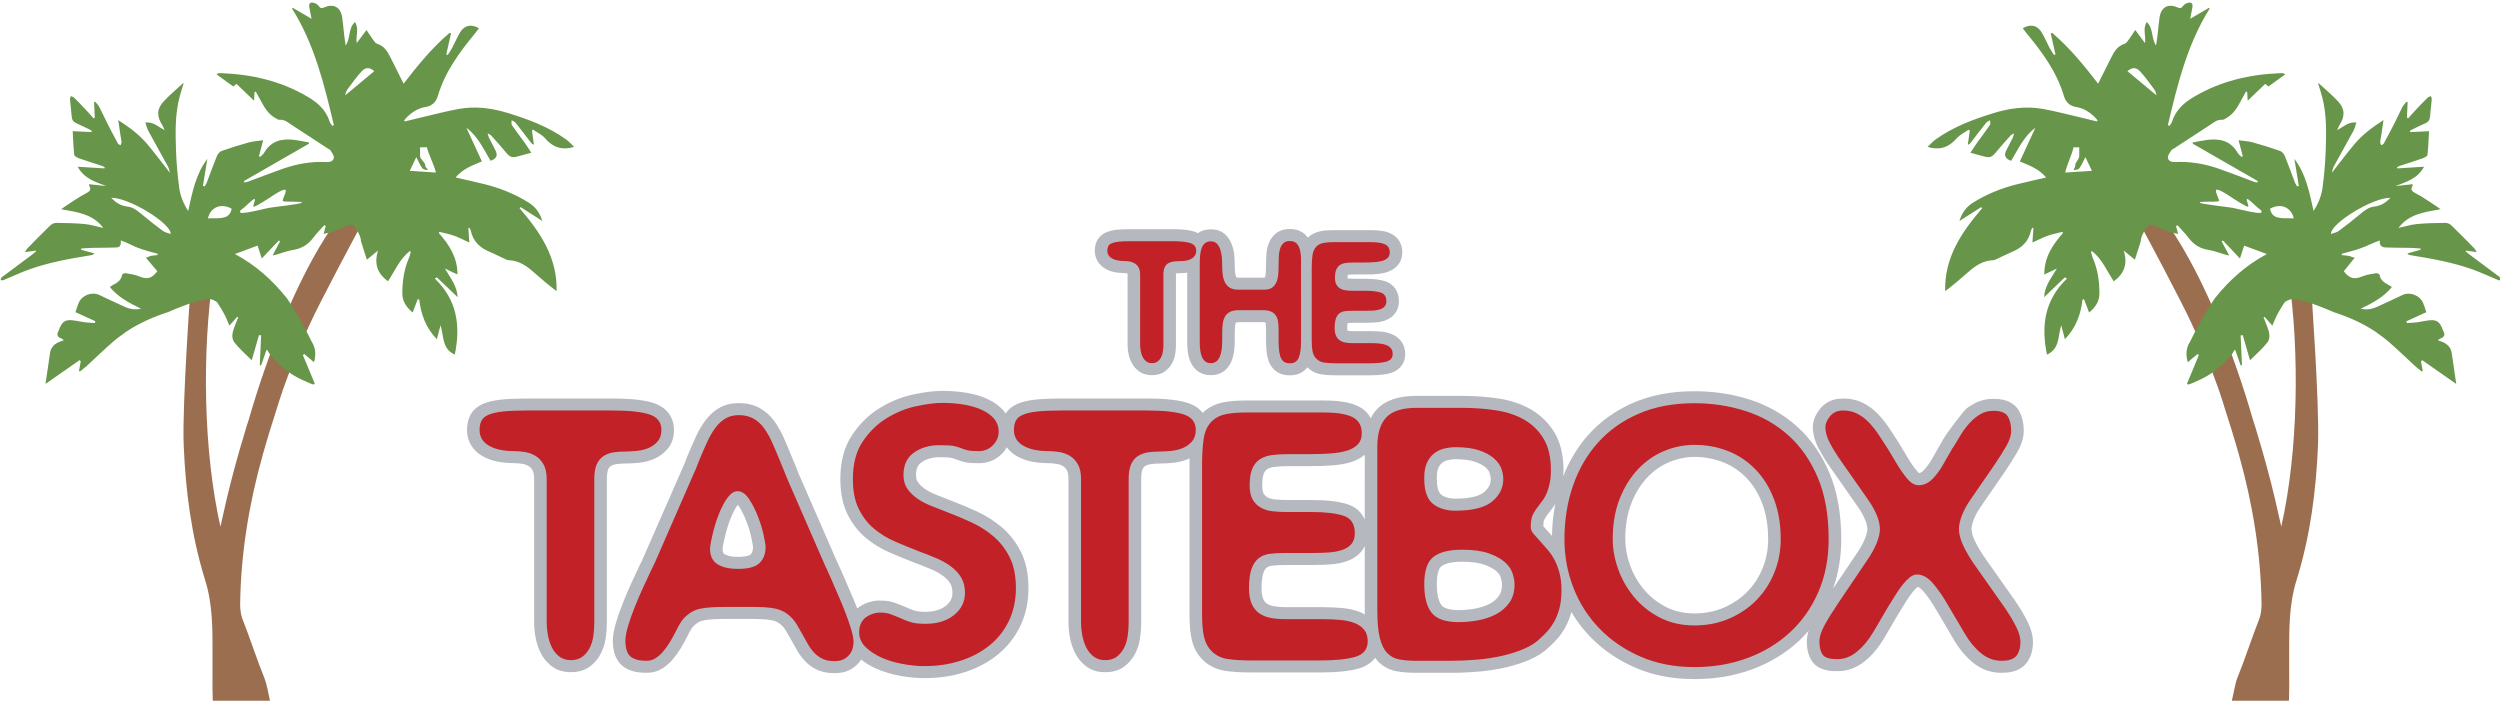
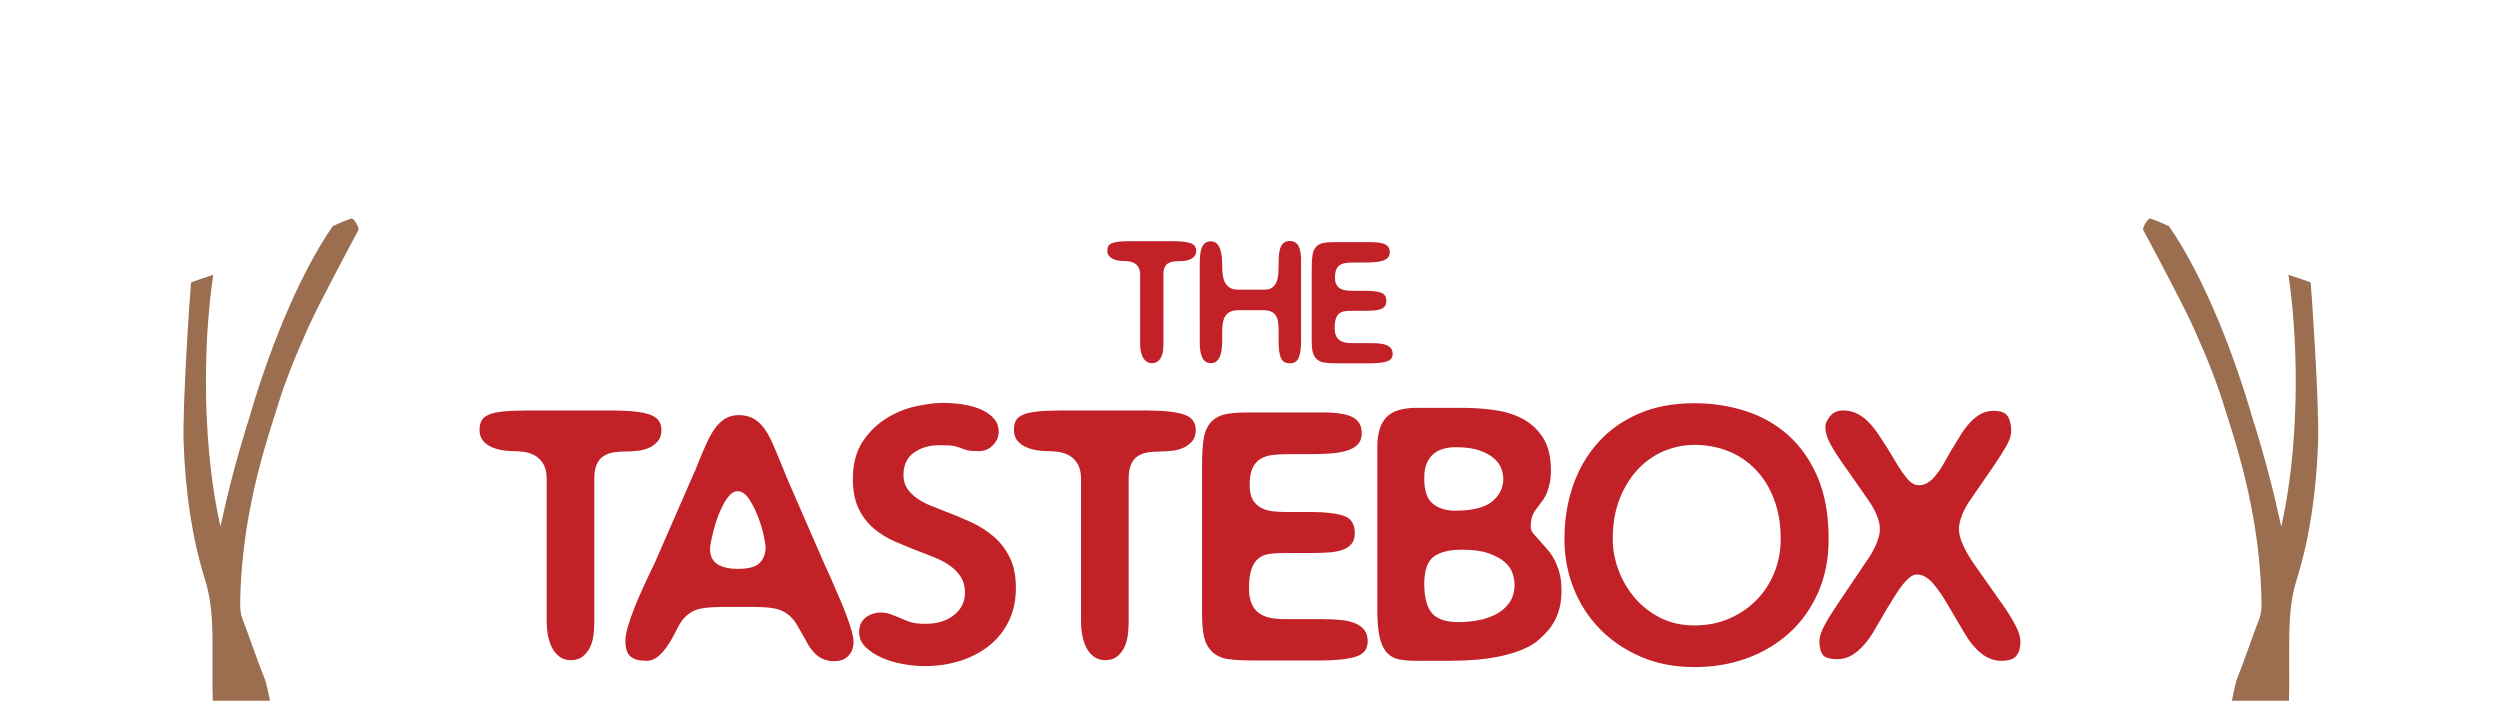
<svg xmlns="http://www.w3.org/2000/svg" viewBox="0 0 476.135 133.456" xml:space="preserve">
  <path fill="#9B6E4F" d="M409.369 41.631c.177-.112 2.077.69 3.727 1.445 6.945 10.085 12.611 25.109 15.963 36.78.134.465.302.93.45 1.384.101.308.166.565.248.845 1.325 4.358 2.54 8.749 3.584 13.191.392 1.669.758 3.344 1.136 5.016 3.253-14.362 3.53-33.322 1.368-47.955 0 0 4.424 1.437 4.235 1.502.13 1.347 1.689 23.367 1.397 30.784-.345 8.782-1.474 17.476-4.093 25.872-1.458 4.674-1.4 9.369-1.404 14.119-.001 1.522.013 5.03.012 6.552 0 .272-.043 1.331-.068 2.835h-10.993c.397-1.504.77-3.88 1.145-4.798 1.427-3.49 2.875-7.963 4.262-11.469.26-.658.389-1.913.381-2.623-.107-9.609-1.705-19.252-4.298-28.476-.887-3.155-1.894-6.383-2.906-9.511-.01-.033-.022-.111-.032-.144-.539-1.757-1.207-3.658-1.936-5.561l-.274-.725c-1.044-2.673-2.204-5.387-3.333-7.895l-.448-.986c-2.148-4.706-9.326-18.051-9.326-18.051-.037-.613.687-1.803 1.203-2.131z" />
-   <path fill="#679549" d="M374.946 24.692c.068.062.136.125.204.187-.123.892-.245 1.784-.368 2.676.284-.072.415-.2.526-.344.98-1.269 1.945-2.551 2.945-3.804.18-.226.5-.34.755-.505.002.305.126.694-.015.902-.752 1.11-1.581 2.167-2.363 3.258-.443.619-.846 1.266-1.352 2.03.964.261 1.695.444 2.418.657 1.269.373 1.656.215 2.47-.788.885-1.09 1.842-2.122 2.779-3.169.108-.121.289-.177.654-.389-.129.43-.161.637-.251.816-.404.805-.837 1.597-1.237 2.404-.494.998-.226 1.596.924 2.006 1.334-2.224 2.415-4.657 4.605-6.287-.981 2.127-1.961 4.254-2.953 6.405 1.857.779 3.649 1.417 5.004 3.061-1.97.456-3.78.847-5.575 1.296-2.968.742-5.778 1.881-8.372 3.512-1.218.765-2.056 1.85-2.569 3.479 1.514-.965 2.827-1.802 4.139-2.638.069.067.138.134.206.201-3.937 4.558-7.223 9.402-7.056 15.802 1.518-1.147 2.945-2.359 4.347-3.602 1.373-1.217 2.832-2.222 4.757-2.293.242-.009.49-.121.717-.225.996-.46 1.968-.974 2.98-1.394 1.869-.777 3.138-2.041 3.556-4.074.036-.177.191-.33.29-.494.053.022.107.044.16.066-.059.856-.118 1.712-.19 2.753 1.065-.481 1.957-.956 2.9-1.291.911-.324 1.874-.504 2.814-.747.03.079.059.158.089.237-1.964 2.228-3.557 4.62-3.545 7.891.8-.379 1.486-.703 2.395-1.134-1.055 1.815-2.316 3.272-2.421 5.451 1.41-1.35 2.678-2.564 3.946-3.779l.396.24c-4.245 4.061-4.945 8.961-3.804 14.481 2.511-1.153 2.045-3.563 2.722-5.587.254.973.456 1.748.692 2.656 2.108-2.184 3.03-4.739 3.359-7.569.098-.014.195-.027.293-.041.309.812.618 1.625.961 2.526 1.192-1.011 1.953-2.102 1.961-3.598.012-2.361-.325-4.657-1.274-6.842-.158-.365-.227-.769-.337-1.154l.216-.096c1.904 1.493 2.808 3.75 4.128 5.739 2.005-1.472 2.696-3.314 1.894-5.858.833.683 1.446 1.186 2.126 1.744.389-1.217.756-2.368 1.126-3.524.014-.458.145-.942.488-1.585.882-1.653 1.047-1.516 1.405-1.543.209-.016 2.077.69 3.727 1.445-.008-.014-.016-.027-.024-.04.629.14 1.019.227 1.519.338-.15-.559-.276-1.028-.402-1.497.09-.053.179-.107.269-.16.693.775 1.448 1.505 2.065 2.337.975 1.314 2.187 2.102 3.829 2.359 1.103.172 2.167.6 3.249.91.175.05.356.078.712.153-.529-.991-.98-1.835-1.43-2.678.077-.06.153-.12.23-.18 1.051 1.109 2.102 2.219 3.25 3.431.28-.858.524-1.61.798-2.449 1.413.524 2.766 1.026 4.326 1.605-3.999 2.125-7.153 4.979-9.894 8.41-1.454 2.057-4.152 6.958-4.711 8.242-.009.02-.024.024-.036.037-.025.042-.035.085-.06.127-.706 1.149-.757 2.401-.365 3.787.67-.565 1.254-1.058 1.837-1.551.096.056.193.113.289.169-.757 1.817-1.513 3.634-2.27 5.45l.222.198c.28-.1.567-.183.838-.304.512-.227 1.02-.464 1.531-.693 3.545-1.644 5.912-4.627 6.285-5.279.014-.08.032-.161.04-.239.094-.022.188-.043.282-.065.343.978.685 1.956 1.028 2.934.081-.022.162-.044.244-.065-.085-1.886-.171-3.772-.257-5.658.136-.019.273-.038.409-.057.438 1.524.876 3.047 1.377 4.79 1.205-1.215 2.368-2.2 3.286-3.376.683-.876.388-1.997.005-3-.227-.596-.471-1.186-.708-1.779.061-.041.121-.083.182-.124.446.503.892 1.005 1.49 1.678.331-.762.574-1.43.904-2.052.429-.809.891-1.607 1.417-2.354.182-.259.6-.353.994-.568 1.356-.333 4.555.756 8.382 2.407 2.772.901 5.426 2.053 7.856 3.666.01.005.019.009.029.014.14.068.265.174.384.296.69.478 1.376.965 2.027 1.522 1.773 1.517 3.436 3.163 5.159 4.739.42.384.882.72 1.325 1.079.056-.041.111-.082.167-.123-.112-.612-.225-1.223-.337-1.835.075-.072.15-.144.226-.216 2.157 1.506 4.314 3.012 6.49 4.531-.288-1.977-.562-3.948-.869-5.914-.168-1.075-.853-1.739-1.84-2.12-.226-.087-.454-.169-.793-.295.235-.162.352-.283.494-.333.754-.264.941-.717.531-1.419-.112-.191-.147-.425-.241-.629-.544-1.182-1.102-1.54-2.381-1.413-.809.08-1.605.287-2.413.391-.631.081-1.27.092-1.906.134-.02-.116-.039-.232-.059-.348 1.232-.564 2.465-1.127 3.769-1.724-.209-.612-.371-1.176-.59-1.717-.599-1.476-2.489-2.226-3.939-1.559-1.611.741-3.199 1.533-4.821 2.25-.914.404-1.882.644-3.144.372 2.32-1.119 4.388-2.223 5.943-4.134-.197-.131-.323-.233-.465-.31-.847-.458-1.7-.884-1.876-2-.023-.146-.441-.357-.647-.324-.874.144-1.764.254-2.573.587-1.599.657-2.474.483-3.6-.954.689-.835 1.338-1.68 2.086-2.588-.947-.187-.462-.338-2.462-.49v-.265c5-1.263 4.741-1.659 7.236-2.525-.107 1.053.437 1.306 1.14 1.336 1.515.064 3.064.042 4.58.075.674.015 1.363.078 2.037.12.002.08.012.16.014.24-.8.221-1.597.441-2.534.699.252.193.312.269.385.287.19.048.387.072.582.104 3.866.627 7.721 1.324 11.421 2.644 1.689.603 3.317 1.38 4.979 2.061.145.06.342-.005.515-.012-.057-.165-.089-.347-.181-.49-.071-.111-.216-.176-.329-.26-1.827-1.364-3.655-2.726-5.48-4.092-.268-.201-.522-.422-.782-.633.034-.05.068-.099.101-.149.618.09 1.236.181 2.005.293-.207-.339-.291-.556-.44-.707-1.458-1.484-2.91-2.975-4.408-4.417-.276-.266-.756-.455-1.14-.45-1.802.022-3.61.052-5.401.224-1.151.111-2.279.474-3.518.746 1.963-2.648 4.9-3.01 8.028-3.572-.376-.268-.551-.404-.737-.523-1.324-.849-2.602-1.788-3.994-2.504-.809-.416-1.058-.757-.559-1.524.017-.025-.038-.097-.085-.207-.533.059-1.086.124-1.639.182-.529.056-1.059.106-1.588.158 2.095-.77 4.221-1.406 5.452-3.674-1.787.112-3.439.215-5.092.318-.015-.079-.03-.157-.044-.236.183-.087.359-.194.549-.257 1.443-.476 2.896-.922 4.329-1.427.352-.124.885-.405.914-.662.167-1.472.207-2.958.295-4.508-1.242.061-2.41.119-3.578.176-.013-.086-.027-.173-.04-.259.206-.113.406-.237.617-.339.761-.366 1.518-.741 2.292-1.08.579-.253.856-.654.902-1.292.079-1.095.231-2.185.324-3.279.017-.198-.099-.407-.153-.61-.211.096-.469.144-.624.297-.818.811-1.616 1.642-2.407 2.48-.451.478-.875.981-1.312 1.473-.076-.057-.152-.115-.228-.173.044-.976.088-1.951.131-2.927-.073-.024-.147-.048-.22-.073-.266.343-.59.656-.788 1.034-.535 1.022-1.002 2.079-1.525 3.107-.65 1.279-1.319 2.548-2.005 3.807-.086.159-.327.233-.496.347-.067-.213-.2-.43-.188-.638.026-.418.139-.831.202-1.248.135-.897.261-1.796.422-2.914-2.167 1.398-4.024 2.795-5.531 4.583-1.483 1.76-2.856 3.614-4.277 5.427.051-.438.169-.864.376-1.241 1.229-2.245 2.492-4.472 3.71-6.723.252-.466.361-1.009.559-1.585-1.531-.166-2.408.795-3.661 1.457.205-.457.291-.737.444-.974 1.082-1.682 1.062-3.083-.293-4.528-1.149-1.225-2.448-2.31-3.684-3.453-.014-.013-.083.034-.094.039.259.863.542 1.715.77 2.581.893 3.4.793 6.877.673 10.338-.081 2.33-.298 4.663-.604 6.975-.202 1.52-.777 2.962-1.707 4.42-.793-3.582-1.448-7.03-3.648-9.925.279 1.713.557 3.425.836 5.138l-.309.105c-.14-.235-.319-.456-.415-.708-.643-1.682-1.24-3.384-1.922-5.05-.163-.398-.53-.861-.91-.996-1.718-.609-3.463-1.152-5.221-1.633-.833-.228-1.719-.264-2.692-.403.308 1.166.556 2.106.804 3.046-.09.036-.18.071-.27.107-.244-.257-.55-.479-.723-.778-1.362-2.346-3.498-2.767-5.942-2.42-.87.124-1.732.305-2.597.461-.003.076-.006.153-.009.229 4.138 2.38 8.277 4.76 12.415 7.139-.037.091-.073.182-.11.273-.238-.058-.485-.094-.713-.179-2.217-.821-4.416-1.692-6.649-2.468-2.68-.932-5.446-1.404-8.297-1.262-.659.033-1.303-.195-1.374-.825-.05-.441.389-.953.655-1.407.089-.153.316-.227.481-.335 2.308-1.509 4.614-3.021 6.925-4.525.697-.454 1.328-1.041 2.278-.953.267.025.574-.203.84-.354 1.308-.747 2.048-1.972 2.721-3.254.312-.595.646-1.178.971-1.766.079.029.157.058.236.088.03.534.06 1.069.093 1.65 1.154-1.108 2.237-2.148 3.337-3.205.192.153.385.306.622.494 1.054-.763 2.095-1.516 3.183-2.304-.193-.136-.233-.187-.279-.192-.195-.022-.393-.049-.589-.041-5.886.218-11.474 1.512-16.589 4.558-1.872 1.115-3.394 2.496-4.076 4.645-.096.303-.333.562-.504.841-.101-.049-.203-.099-.304-.148 1.818-7.698 3.678-15.382 7.981-22.232-.064-.029-.128-.057-.192-.086-1.118.654-2.235 1.308-3.535 2.068.165-.861.288-1.491.407-2.121.16-.851-.188-1.161-1.015-.857-.278.102-.585.286-.743.523-.314.471-.593.504-1.111.275-1.748-.771-3.074-.023-3.374 1.883-.162 1.028-.234 2.069-.351 3.104-.044.392-.098.782-.152 1.173-.049.351-.105.7-.168 1.119-.956-1.414-.458-3.265-1.766-4.484-.836 1.283-.106 2.604-.347 4-.672-.901-1.229-1.647-1.854-2.484-.452.68-.787 1.228-1.168 1.742-.245.33-.506.775-.849.882-1.29.402-1.936 1.376-2.486 2.484-.823 1.658-1.657 3.311-2.563 5.118-2.724-3.538-5.463-6.876-8.76-9.686-.087.043-.174.086-.261.13.299 1.327.597 2.653.896 3.98-.091.036-.183.072-.274.108-.289-.455-.61-.894-.861-1.37-.512-.969-.924-1.996-1.49-2.931-.835-1.379-2.123-1.643-3.593-.794.253.338.488.682.752 1.001 2.994 3.615 5.741 7.369 7.096 11.964.322 1.093 1.116 1.852 2.276 2.032 1.468.227 2.614.979 3.633 1.99.175.174.327.37.49.557-.045.07-.091.139-.136.209-.92-.225-1.838-.459-2.761-.673-2.522-.584-5.028-1.257-7.573-1.714-3.19-.573-6.335-.132-9.418.822-3.86 1.194-7.621 2.608-10.942 4.976-.562.401-1.024.941-1.557 1.44 2.338.699 4.059.072 5.531-1.622.607-.697 1.531-1.118 2.311-1.664zm68.997 19.868c-.066-2.072 8.175-7.037 11.34-6.877-.874.893-1.846 1.527-3.007 1.646-1.19.121-1.985.788-2.832 1.499-1.305 1.096-2.649 2.15-4.023 3.16-.402.296-.961.38-1.478.572zm-11.611-4.81c2.024-1.121 4.022-.313 4.523 1.829-2.741.004-4.095.133-4.523-1.829zm-13.379-1.163c-.234-.313 3.35-.062 3.609-.28.26-.217-.721-1.687-.507-2.101.214-.415 2.122.82 2.634 1.175.512.356 3.239 2.124 3.469 1.98.231-.144-.433-1.269-.211-1.442.222-.173 1.34 1.055 2.083 1.659s.745.475.662.876c-.095.461-4.483-.668-5.401-.859-.817-.17-6.103-.695-6.338-1.008zm-13.777-25.034c.853-.742 1.631-.797 2.417.044.965 1.033 1.777 2.211 2.631 3.345.247.329.409.723.482 1.216-1.84-1.532-3.679-3.063-5.53-4.605zm-11.859 19.312c.392-1.665 1.23-3.24 1.602-4.816.094.005 1.081.009 1.081.014v1.667c0 .618-.846 1.243-.769 1.852.036.286-.444.734-.237.767.341.053.843-.058 1.026-.302.445-.594.718-1.304 1.154-2.124.43.897.795 1.679 1.243 2.614-1.859.113-3.235.215-5.1.328z" />
  <path fill="#9B6E4F" d="M67.09 41.631c-.177-.112-2.077.69-3.727 1.445-6.946 10.085-12.612 25.11-15.963 36.78-.134.465-.302.93-.45 1.384-.101.308-.166.565-.248.845-1.325 4.358-2.54 8.749-3.584 13.191-.392 1.669-.758 3.344-1.136 5.016-3.253-14.362-3.53-33.322-1.368-47.955 0 0-4.424 1.437-4.235 1.502-.13 1.347-1.689 23.367-1.397 30.784.345 8.782 1.474 17.476 4.093 25.872 1.458 4.674 1.4 9.369 1.404 14.119.001 1.522-.013 5.03-.012 6.552 0 .272.043.835.068 2.835h10.993c-.397-2-.77-3.88-1.145-4.798-1.427-3.49-2.875-7.963-4.262-11.469-.26-.658-.389-1.913-.381-2.623.107-9.609 1.705-19.252 4.298-28.476.887-3.155 1.894-6.383 2.906-9.511.01-.033.022-.111.032-.144.539-1.757 1.207-3.658 1.936-5.561l.274-.725c1.044-2.673 2.204-5.387 3.333-7.895l.448-.986c2.148-4.706 9.326-18.051 9.326-18.051.037-.613-.687-1.803-1.203-2.131z" />
-   <path fill="#679549" d="M103.823 26.356c1.472 1.694 3.193 2.321 5.531 1.622-.533-.499-.995-1.039-1.557-1.44-3.321-2.368-7.082-3.782-10.942-4.976-3.084-.954-6.228-1.395-9.418-.822-2.545.457-5.051 1.13-7.573 1.714-.923.214-1.841.448-2.761.673-.046-.07-.091-.139-.136-.209.163-.186.315-.383.49-.557 1.019-1.011 2.165-1.763 3.633-1.99 1.161-.18 1.954-.939 2.276-2.032 1.355-4.595 4.102-8.349 7.096-11.964.264-.319.499-.663.752-1.001-1.47-.849-2.758-.586-3.593.794-.567.936-.98 1.962-1.491 2.932-.251.476-.572.915-.861 1.37-.091-.036-.183-.072-.274-.108.299-1.327.597-2.653.896-3.98-.087-.043-.174-.086-.261-.13-3.297 2.811-6.036 6.149-8.76 9.686-.905-1.807-1.739-3.46-2.563-5.118-.55-1.108-1.196-2.082-2.486-2.484-.343-.107-.604-.552-.849-.882-.381-.514-.716-1.062-1.168-1.742-.625.837-1.182 1.583-1.854 2.484-.241-1.397.489-2.718-.347-4-1.308 1.219-.811 3.07-1.766 4.484-.063-.419-.119-.768-.168-1.119-.054-.39-.108-.781-.152-1.173-.117-1.035-.189-2.077-.351-3.104-.3-1.906-1.625-2.654-3.374-1.883-.518.228-.797.196-1.111-.275-.158-.237-.465-.42-.743-.523-.827-.304-1.175.006-1.015.857.119.63.241 1.26.407 2.121-1.3-.76-2.417-1.414-3.535-2.068-.064.029-.128.057-.192.086 4.303 6.85 6.163 14.534 7.981 22.232-.102.049-.203.099-.304.148-.171-.279-.408-.538-.504-.841-.682-2.149-2.204-3.53-4.076-4.645-5.115-3.045-10.702-4.34-16.589-4.558-.196-.007-.393.019-.589.041-.046.005-.086.057-.279.192 1.088.788 2.129 1.541 3.183 2.304.237-.188.43-.341.622-.494 1.1 1.056 2.183 2.097 3.337 3.205.033-.581.063-1.115.093-1.65.079-.029.157-.058.236-.088.324.588.658 1.172.971 1.766.673 1.282 1.414 2.507 2.721 3.254.266.152.572.379.84.354.95-.088 1.581.499 2.278.953 2.311 1.504 4.617 3.016 6.925 4.525.165.108.391.182.481.335.266.454.705.966.655 1.407-.071.63-.716.858-1.374.825-2.851-.142-5.616.33-8.297 1.262-2.232.776-4.432 1.646-6.649 2.468-.228.085-.475.12-.713.179-.037-.091-.073-.182-.11-.273 4.138-2.38 8.277-4.76 12.415-7.139-.003-.076-.006-.153-.009-.229-.865-.155-1.727-.337-2.597-.461-2.444-.348-4.58.074-5.942 2.42-.173.299-.479.52-.723.778-.09-.036-.18-.071-.27-.107.248-.94.496-1.879.804-3.046-.973.139-1.859.175-2.692.403-1.759.481-3.503 1.024-5.221 1.633-.379.134-.747.598-.91.996-.682 1.666-1.278 3.367-1.922 5.05-.096.252-.275.473-.415.708l-.309-.105c.279-1.713.557-3.425.836-5.138-2.2 2.894-2.856 6.342-3.648 9.925-.93-1.458-1.505-2.9-1.707-4.42-.307-2.312-.523-4.645-.604-6.975-.12-3.461-.22-6.938.673-10.338.228-.866.511-1.718.77-2.581-.011-.005-.08-.052-.094-.039-1.237 1.143-2.535 2.228-3.684 3.453-1.355 1.445-1.375 2.846-.293 4.528.153.237.239.518.444.974-1.253-.662-2.13-1.624-3.661-1.457.198.576.307 1.119.559 1.585 1.218 2.251 2.481 4.478 3.71 6.723.206.377.325.802.376 1.241-1.421-1.813-2.794-3.666-4.277-5.427-1.506-1.788-3.364-3.185-5.531-4.583.161 1.118.287 2.017.422 2.914.063.417.176.829.202 1.248.013.208-.12.425-.188.638-.169-.114-.409-.188-.496-.347-.686-1.259-1.355-2.529-2.005-3.807-.523-1.029-.989-2.086-1.525-3.107-.198-.378-.522-.691-.788-1.034-.073.024-.147.048-.22.073.044.976.088 1.951.131 2.927-.076.057-.152.115-.228.173-.436-.492-.86-.995-1.312-1.473-.791-.838-1.59-1.669-2.407-2.48-.154-.153-.413-.201-.624-.297-.054.204-.17.413-.153.61.093 1.094.245 2.184.324 3.279.046.637.323 1.038.902 1.292.773.338 1.531.714 2.292 1.08.211.102.412.225.617.339-.013.086-.027.173-.04.259-1.168-.058-2.336-.115-3.578-.176.087 1.55.128 3.036.295 4.508.029.257.562.538.914.662 1.433.505 2.886.951 4.329 1.427.191.063.367.17.549.257-.015.079-.029.157-.044.236-1.652-.103-3.305-.207-5.092-.318 1.231 2.268 3.357 2.903 5.452 3.674-.529-.053-1.059-.103-1.588-.158-.553-.058-1.106-.123-1.639-.182-.047.11-.101.182-.085.207.499.767.25 1.108-.559 1.524-1.393.716-2.67 1.655-3.994 2.504-.186.119-.361.255-.737.523 3.129.562 6.065.924 8.028 3.572-1.239-.272-2.366-.635-3.518-.746-1.792-.172-3.599-.202-5.401-.224-.383-.005-.864.184-1.14.45-1.499 1.442-2.95 2.933-4.408 4.417-.149.152-.233.368-.44.707.769-.113 1.387-.203 2.005-.293.034.05.067.099.101.149-.26.212-.514.432-.782.633-1.825 1.366-3.653 2.729-5.48 4.092-.113.084-.258.149-.329.26-.092.144-.123.325-.181.49.173.007.369.071.515.012 1.662-.681 3.289-1.459 4.979-2.061 3.7-1.32 7.555-2.017 11.421-2.644.194-.032.391-.056.582-.104.073-.018.133-.094.385-.287-.937-.258-1.734-.479-2.534-.699.002-.08.012-.16.014-.24.674-.041 1.362-.105 2.037-.12 1.517-.033 3.065-.01 4.58-.075.703-.03 1.018-.283.911-1.336 2.496.86 2.008 1.257 7.008 2.519v.265c-2 .152-1.285.303-2.232.49.749.907 1.512 1.753 2.201 2.588-1.126 1.438-1.943 1.611-3.542.954-.81-.332-1.67-.443-2.545-.587-.205-.034-.609.178-.632.324-.176 1.116-1.023 1.542-1.869 2-.142.077-.265.178-.462.31 1.555 1.911 3.624 3.015 5.944 4.134-1.262.273-2.229.032-3.143-.372-1.622-.717-3.209-1.509-4.821-2.25-1.45-.667-3.34.083-3.939 1.559-.219.541-.382 1.104-.59 1.717 1.304.596 2.537 1.16 3.769 1.724-.019.116-.039.232-.058.348-.636-.042-1.275-.053-1.906-.134-.808-.104-1.604-.31-2.413-.391-1.279-.127-1.838.231-2.381 1.413-.094.204-.129.438-.241.629-.411.702-.223 1.155.531 1.419.142.05.26.172.494.333-.339.126-.567.208-.793.295-.988.382-1.673 1.045-1.84 2.12-.306 1.966-.58 3.936-.869 5.914 2.175-1.519 4.332-3.025 6.49-4.531.075.072.15.144.226.216-.112.612-.225 1.223-.337 1.835.056.041.111.082.167.123.443-.358.906-.695 1.325-1.079 1.724-1.576 3.386-3.222 5.159-4.739.651-.557 1.337-1.044 2.027-1.522.119-.122.245-.228.384-.296.01-.005.019-.009.029-.014 2.431-1.612 5.084-2.765 7.856-3.666 3.826-1.651 7.025-2.74 8.382-2.407.394.215.812.309.994.568.526.747.988 1.546 1.417 2.354.33.622.572 1.29.904 2.052.598-.673 1.044-1.176 1.49-1.678.061.041.121.083.182.124-.236.593-.481 1.182-.708 1.779-.383 1.003-.679 2.124.005 3 .917 1.176 2.081 2.161 3.286 3.376.501-1.743.939-3.267 1.377-4.79.136.019.273.038.409.057-.086 1.886-.171 3.772-.257 5.658.081.022.162.044.244.065.343-.978.685-1.956 1.028-2.934.094.022.188.043.282.065.008.078.026.159.04.239.373.652 2.74 3.635 6.285 5.279.511.229 1.019.466 1.531.693.271.12.558.203.838.304l.222-.198c-.757-1.817-1.513-3.634-2.27-5.45.096-.056.193-.112.289-.169.584.493 1.167.985 1.837 1.551.391-1.387.341-2.638-.365-3.787-.026-.042-.036-.085-.061-.127-.012-.013-.028-.017-.036-.037-.558-1.284-3.257-6.186-4.711-8.242-2.741-3.431-5.895-6.285-9.894-8.41 1.56-.579 2.913-1.081 4.326-1.605.273.84.518 1.591.798 2.449 1.148-1.212 2.199-2.322 3.25-3.431.077.06.153.12.23.18-.45.843-.9 1.686-1.43 2.678.356-.075.537-.103.712-.153 1.082-.309 2.146-.737 3.249-.91 1.642-.256 2.854-1.044 3.829-2.359.617-.832 1.372-1.562 2.065-2.337.09.053.179.107.269.16-.126.469-.252.938-.402 1.497.5-.111.89-.198 1.519-.338-.008.014-.016.027-.024.04 1.65-.755 3.518-1.461 3.727-1.445.358.028.524-.11 1.405 1.543.343.643.474 1.127.488 1.585.369 1.157.737 2.307 1.126 3.524.68-.558 1.293-1.061 2.126-1.744-.803 2.545-.111 4.387 1.894 5.858 1.32-1.989 2.224-4.246 4.128-5.739l.216.096c-.11.386-.179.789-.337 1.154-.948 2.185-1.285 4.481-1.274 6.842.007 1.496.768 2.587 1.961 3.598.343-.901.652-1.713.961-2.526.098.014.195.027.293.041.329 2.83 1.251 5.385 3.359 7.569.237-.908.439-1.683.692-2.656.677 2.025.211 4.434 2.722 5.587 1.14-5.52.44-10.42-3.804-14.481l.396-.24c1.268 1.214 2.536 2.429 3.946 3.779-.106-2.179-1.366-3.636-2.421-5.451.909.431 1.595.755 2.395 1.134.012-3.271-1.581-5.663-3.545-7.891.03-.079.059-.158.089-.237.94.243 1.902.423 2.814.747.942.335 1.835.809 2.9 1.291-.072-1.041-.131-1.897-.19-2.753.053-.022.107-.044.16-.066.1.164.254.317.29.494.419 2.033 1.687 3.297 3.556 4.074 1.012.42 1.984.935 2.98 1.394.227.105.475.216.717.225 1.925.071 3.384 1.076 4.757 2.293 1.401 1.242 2.829 2.455 4.347 3.602.167-6.4-3.119-11.244-7.056-15.802.069-.067.138-.134.206-.201 1.312.837 2.625 1.673 4.139 2.638-.513-1.63-1.351-2.714-2.569-3.479-2.594-1.631-5.405-2.77-8.372-3.512-1.795-.449-3.605-.84-5.575-1.296 1.355-1.644 3.147-2.282 5.004-3.061-.992-2.151-1.972-4.278-2.953-6.405 2.19 1.63 3.271 4.063 4.605 6.287 1.15-.41 1.418-1.008.924-2.006-.4-.807-.832-1.599-1.237-2.404-.09-.179-.122-.386-.251-.816.365.212.546.268.654.389.937 1.047 1.893 2.079 2.778 3.169.814 1.003 1.201 1.161 2.47.788.723-.213 1.454-.396 2.418-.657-.506-.764-.909-1.411-1.352-2.03-.781-1.091-1.61-2.148-2.363-3.258-.141-.208-.017-.597-.015-.902.255.166.575.28.755.505 1 1.254 1.965 2.535 2.945 3.804.111.144.242.272.526.344-.123-.892-.245-1.784-.368-2.676.068-.062.136-.125.204-.187.781.551 1.706.972 2.312 1.669zM31.036 43.987c-1.373-1.009-2.717-2.063-4.023-3.16-.846-.71-1.641-1.378-2.832-1.499-1.161-.118-2.133-.753-3.007-1.646 3.165-.159 11.406 4.805 11.34 6.877-.515-.191-1.074-.275-1.478-.572zm8.567-2.408c.501-2.142 2.5-2.95 4.523-1.829-.427 1.962-1.782 1.833-4.523 1.829zm11.563-1.984c-.918.191-5.306 1.32-5.401.859-.083-.402-.081-.273.662-.876s1.862-1.832 2.083-1.659c.222.173-.442 1.298-.211 1.442.231.144 2.957-1.624 3.469-1.98.512-.356 2.42-1.59 2.634-1.175.214.415-.767 1.884-.507 2.101.26.217 3.844-.033 3.609.28-.233.313-5.519.838-6.338 1.008zm14.587-21.437c.073-.493.234-.887.482-1.216.853-1.134 1.666-2.312 2.631-3.345.786-.841 1.563-.786 2.417-.044-1.852 1.542-3.691 3.073-5.53 4.605zm12.288 14.379c.448-.935.813-1.717 1.243-2.614.436.82.708 1.53 1.154 2.124.183.245.686.356 1.026.302.207-.032-.502-.481-.466-.767.077-.608-.998-1.233-.998-1.852v-1.667c0-.005 1.216-.009 1.31-.014.371 1.576 1.324 3.151 1.716 4.816-1.864-.113-3.126-.215-4.985-.328z" />
-   <path fill="#081628" d="M119.343 88.272c.709 0 1.51-.047 2.38-.138 1.028-.109 1.997-.359 2.879-.745.989-.432 1.84-1.064 2.528-1.877.817-.964 1.232-2.181 1.232-3.615 0-2.446-1.395-4.314-3.827-5.125-1.766-.588-4.309-.873-7.776-.873h-16.528c-1.917 0-3.524.068-4.777.202-1.419.152-2.545.416-3.442.808-1.188.52-2.03 1.285-2.501 2.275-.376.787-.568 1.701-.568 2.713 0 2.107 1.042 3.87 2.933 4.967 1.566.906 3.556 1.346 6.088 1.346.422 0 .933.045 1.519.132.414.063.809.202 1.199.423.277.156.516.41.731.776.203.346.315.942.315 1.676v27.395c0 .853.086 1.763.256 2.704.18 1.006.484 1.971.905 2.865.485 1.032 1.18 1.911 2.067 2.613 1.014.806 2.244 1.217 3.651 1.217.039 0 .076-.003.115-.004.035.001.069.004.104.004 1.378 0 2.566-.362 3.531-1.076.841-.624 1.528-1.431 2.043-2.402.479-.901.804-1.924.967-3.039.142-.968.213-1.938.213-2.881V91.217c0-1.103.168-1.638.268-1.859.169-.372.344-.513.461-.587.297-.187.637-.307 1.035-.365.607-.089 1.281-.134 1.999-.134zm266.792 30.077c-.59-1.18-1.361-2.475-2.293-3.851l-.012-.017-.012-.017-5.542-7.872-.007-.01-.007-.01c-.879-1.22-1.592-2.404-2.12-3.517-.547-1.15-.661-1.867-.661-2.265 0-.501.151-1.147.437-1.868.331-.836.806-1.692 1.409-2.543l.009-.012.009-.013 4.471-6.487c.917-1.352 1.709-2.607 2.365-3.743.841-1.457 1.25-2.778 1.25-4.038 0-1.612-.342-2.968-1.018-4.028-.609-.956-1.901-2.096-4.602-2.096-.035 0-.07.003-.105.003-.039 0-.074-.003-.114-.003-1.312 0-2.513.299-3.568.888-.738.412-1.445.786-1.958 1.422-3.625 4.5-4.264 5.893-4.264 5.893l-1.763 3.086-.007.012-.006.012c-.524.943-1.106 1.737-1.729 2.36-.311.311-.558.43-.765.474-.077-.048-.232-.164-.462-.441-.632-.761-1.28-1.707-1.929-2.814l-.006-.011-.007-.011-1.512-2.519-.016-.027-.017-.027c-.631-.988-1.215-1.886-1.788-2.745-.666-.998-1.389-1.901-2.15-2.685-.847-.873-1.796-1.576-2.821-2.089-1.117-.558-2.35-.84-3.667-.84-.036 0-.069.003-.104.003-.038 0-.076-.003-.114-.003-2.257 0-3.584 1.064-4.3 1.957-.918 1.149-1.382 2.317-1.382 3.475 0 1.345.398 2.768 1.184 4.229.648 1.209 1.472 2.52 2.449 3.894l4.838 6.914c.624.879 1.116 1.743 1.471 2.577.296.697.447 1.319.447 1.845 0 .255-.064.837-.489 1.87-.372.905-.916 1.868-1.614 2.862l-.013.018-.012.018-4.397 6.521c1.02-2.874 1.548-6.024 1.548-9.401 0-4.864-.761-9.117-2.261-12.64-1.51-3.547-3.59-6.52-6.183-8.837-2.582-2.304-5.603-4.02-8.982-5.1-3.297-1.054-6.804-1.589-10.424-1.589-.034 0-.067.002-.101.002-.039 0-.078-.002-.118-.002-4.285 0-8.149.73-11.485 2.17-3.353 1.447-6.226 3.481-8.537 6.047-2.058 2.284-3.68 4.963-4.851 7.961.026-.376.044-.763.044-1.175 0-2.843-.576-5.241-1.713-7.129-1.124-1.863-2.638-3.351-4.501-4.423-1.772-1.02-3.851-1.717-6.178-2.072-2.161-.331-4.46-.499-6.831-.499h-8.847c-3.374 0-5.885.859-7.463 2.552-.462.497-.845 1.071-1.168 1.704-.511-.957-1.299-1.728-2.345-2.251-1.513-.756-3.659-1.124-6.564-1.124h-14.83c-1.763 0-3.208.118-4.416.36-1.469.294-2.734.932-3.76 1.898l-.026.024-.025.025c-.016.016-.031.033-.046.05-.65-.83-1.577-1.47-2.75-1.861-1.766-.588-4.309-.873-7.776-.873h-16.531c-1.917 0-3.524.068-4.777.202-1.419.152-2.545.416-3.442.808-1.004.439-1.755 1.058-2.249 1.836-.084-.122-.165-.245-.26-.362-.762-.935-1.788-1.715-3.056-2.322-1.151-.55-2.491-.963-3.987-1.228-1.43-.253-2.984-.382-4.619-.382-.038 0-.078.002-.116.002-.035 0-.068-.002-.103-.002-1.556 0-3.35.223-5.485.681-2.197.473-4.322 1.331-6.318 2.552-2.054 1.256-3.826 2.975-5.267 5.109-1.513 2.245-2.28 5.079-2.28 8.425 0 2.605.448 4.849 1.333 6.667.871 1.793 2.042 3.316 3.479 4.526 1.363 1.148 2.921 2.102 4.629 2.838 1.537.662 3.088 1.297 4.61 1.889l.017.006.017.006c1.106.41 2.177.832 3.185 1.255.874.367 1.656.805 2.323 1.301.583.434 1.029.912 1.363 1.462.261.431.393 1.008.393 1.713 0 1.03-.377 1.792-1.224 2.47-.979.786-2.262 1.168-3.925 1.168h-.096c-1.054 0-1.672-.128-2.005-.236-.602-.195-1.152-.416-1.633-.657l-.086-.043-.09-.036c-.638-.255-1.233-.487-1.784-.701-.829-.317-1.776-.47-2.904-.47-.033 0-.068.003-.102.004-.04 0-.076-.004-.117-.004-.552 0-1.138.091-1.791.277-.657.187-1.299.483-1.909.88-.163.106-.316.227-.465.352-.001-.003-.002-.005-.003-.008-.456-1.194-.96-2.409-1.497-3.612-.514-1.149-.982-2.233-1.393-3.221l-.032-.076-.037-.074c-.135-.267-.256-.535-.36-.795-.154-.385-.304-.722-.461-1.032l-.17-.336-7.262-16.662c-.187-.446-.37-.91-.56-1.417-.202-.536-.416-1.056-.638-1.547-.53-1.304-1.053-2.54-1.553-3.673-.548-1.238-1.172-2.336-1.856-3.265-.786-1.067-1.727-1.901-2.799-2.481-1.114-.601-2.4-.905-3.825-.905-.035 0-.07.003-.105.003-.038 0-.075-.003-.114-.003-1.37 0-2.606.317-3.674.944-.974.573-1.845 1.367-2.592 2.363-.66.879-1.274 1.93-1.823 3.124-.484 1.053-.99 2.215-1.505 3.455-.188.428-.366.879-.527 1.341-.115.328-.258.662-.422.99l-.027.054-.024.055-3.027 6.931-4.619 10.516c-.062.156-.131.308-.204.453l-.174.349-.176.353-.009.017-.008.018c-.423.888-.926 1.968-1.495 3.212-.585 1.278-1.14 2.573-1.65 3.849-.529 1.322-.977 2.598-1.329 3.789-.402 1.355-.597 2.474-.597 3.419 0 2.171.603 3.777 1.793 4.773 1.083.908 2.562 1.35 4.519 1.35.034 0 .067-.003.101-.003.04 0 .077.003.118.003 1.07 0 2.066-.29 2.961-.863.719-.46 1.381-1.047 1.968-1.746.509-.606.999-1.292 1.456-2.037.436-.713.839-1.439 1.198-2.159l.007-.013.006-.013c.626-1.296 1.015-1.818 1.175-2.001.346-.342.685-.61 1.008-.799.276-.161.62-.283 1.016-.36.535-.103 1.171-.175 1.886-.212.774-.039 1.72-.059 2.809-.059h4.064c.961 0 1.809.02 2.52.059.642.036 1.218.106 1.711.208.386.081.74.206 1.046.371.302.164.614.405.921.71.271.271.529.619.764 1.03l.339.594c.217.38.434.76.652 1.139.356.667.716 1.31 1.069 1.911.443.757.965 1.452 1.549 2.06.66.692 1.443 1.244 2.322 1.637.895.402 1.941.608 3.104.608.046 0 .091-.003.137-.004.028 0 .054.004.082.004 1.219 0 2.264-.26 3.107-.774.767-.467 1.377-1.036 1.814-1.691.025-.038.046-.076.069-.114.811.646 1.745 1.214 2.8 1.687 1.372.615 2.901 1.082 4.546 1.388 1.601.298 3.162.449 4.638.449.043 0 .085-.002.128-.002.03 0 .061.002.091.002 2.657 0 5.179-.376 7.496-1.117 2.354-.752 4.455-1.859 6.241-3.289 1.829-1.462 3.29-3.292 4.34-5.439 1.053-2.154 1.586-4.61 1.586-7.3 0-2.7-.485-5.028-1.443-6.919-.934-1.842-2.16-3.414-3.644-4.675-1.407-1.197-3.003-2.21-4.743-3.011-1.589-.73-3.205-1.407-4.805-2.013-1.066-.409-2.101-.816-3.07-1.209-.815-.33-1.532-.717-2.132-1.151-.533-.384-.958-.812-1.266-1.274-.208-.312-.309-.732-.309-1.285 0-1.47.549-2.05 1.028-2.392.929-.664 2.063-.988 3.465-.992.542.002 1.016.011 1.406.029.439.021.667.058.763.079.264.057.359.091.363.093.195.073.378.133.557.184.443.185.935.349 1.464.487.685.179 1.559.262 2.748.262.012 0 .024-.002.036-.002.061 0 .12.002.183.002 1.702 0 3.216-.631 4.377-1.824.361-.372.663-.773.914-1.194.477.654 1.102 1.222 1.88 1.672 1.566.906 3.557 1.346 6.088 1.346.422 0 .933.045 1.519.132.414.063.809.202 1.199.423.277.156.516.41.731.776.203.346.315.942.315 1.676v27.395c0 .853.086 1.763.256 2.704.18 1.006.484 1.971.905 2.865.485 1.032 1.18 1.911 2.067 2.613 1.014.806 2.244 1.217 3.651 1.217.039 0 .076-.003.115-.004.035.001.069.004.104.004 1.378 0 2.566-.362 3.531-1.076.841-.624 1.528-1.431 2.043-2.402.479-.902.804-1.924.967-3.039.142-.968.213-1.938.213-2.881V91.217c0-1.103.168-1.638.268-1.859.169-.372.344-.513.461-.587.297-.187.637-.307 1.035-.365.607-.088 1.281-.133 1.999-.133.709 0 1.51-.047 2.38-.138 1.028-.109 1.997-.359 2.879-.745.065-.029.126-.063.189-.095-.01.415-.017.839-.017 1.278v28.403c0 2.001.143 3.59.438 4.86.347 1.509 1.04 2.791 2.059 3.808 1.142 1.142 2.584 1.856 4.284 2.12 1.344.209 3.044.31 5.2.31h12.94c3.188 0 5.612-.257 7.413-.785 1.316-.386 2.334-1.079 3.017-2.004.176.242.36.471.559.677.964.997 2.163 1.632 3.563 1.886 1.061.194 2.245.288 3.618.288h6.643c1.791 0 3.594-.077 5.359-.228 1.823-.155 3.574-.427 5.204-.807 1.664-.387 3.199-.888 4.56-1.489 1.49-.656 2.73-1.472 3.683-2.426l.138-.138c.388-.344.811-.768 1.289-1.293.545-.596 1.067-1.324 1.549-2.161.489-.848.9-1.866 1.224-3.026 1.021 1.727 2.231 3.324 3.634 4.767 2.36 2.429 5.232 4.389 8.537 5.825 3.317 1.441 7.066 2.172 11.143 2.172.039 0 .077-.002.115-.002.035 0 .069.002.104.002 3.906 0 7.585-.631 10.934-1.874 3.373-1.253 6.35-3.062 8.848-5.377.659-.61 1.27-1.268 1.856-1.95-.218.705-.334 1.373-.334 2.007 0 1.576.325 2.819.993 3.803 1.279 1.881 3.846 1.881 4.69 1.881.006 0 .012-.001.018-.001.074.001.142.001.2.001 1.877 0 3.624-.651 5.192-1.934 1.353-1.105 2.576-2.568 3.634-4.346l2.758-4.702c.476-.752.95-1.514 1.447-2.329.406-.664.811-1.246 1.206-1.729.35-.43.683-.774.991-1.03.423.152.855.605 1.099.896.895 1.068 1.759 2.331 2.565 3.752l.01.017.01.017 3.076 5.211c1.009 1.774 2.228 3.269 3.621 4.443 1.614 1.359 3.454 2.048 5.47 2.048.04 0 .077-.004.116-.004.034 0 .068.004.103.004 2.123 0 3.684-.626 4.64-1.862.817-1.057 1.232-2.406 1.232-4.01.005-1.207-.341-2.488-1.053-3.915zm-243.183-12.75c-.019.019-.469.442-2.338.463-1.595-.011-2.335-.337-2.633-.534-.118-.078-.36-.237-.36-1.024 0 0 .012-.225.147-.92.119-.616.278-1.311.473-2.067.19-.741.432-1.516.721-2.308.276-.753.59-1.456.932-2.086.211-.388.424-.716.635-.988.031.041.063.085.097.136.553.822 1.047 1.785 1.465 2.859.44 1.128.776 2.221.999 3.247.305 1.4.324 1.783.325 1.822.001.837-.264 1.201-.463 1.4zm97.772-15.475c.22-.48.465-.67.631-.772.361-.221.833-.367 1.4-.433.811-.094 1.729-.142 2.728-.142h4.094c1.443 0 2.811-.045 4.064-.133 1.384-.094 2.619-.307 3.666-.632 1.034-.319 1.905-.798 2.616-1.407V98.95c-.603-1.405-1.733-2.426-3.3-2.92-1.714-.537-3.895-.798-6.668-.798h-4.723c-.808 0-1.613-.039-2.391-.115-.56-.054-1.047-.19-1.452-.405-.301-.16-.528-.38-.714-.694-.084-.141-.278-.577-.278-1.604 0-1.374.205-2.025.327-2.29zm18.358 26.475c-.959-.4-2.101-.667-3.394-.794-1.14-.112-2.412-.168-3.782-.168h-7.116c-.786 0-1.529-.062-2.208-.185-.515-.092-.944-.256-1.313-.503-.274-.183-.493-.459-.669-.845-.152-.33-.33-.945-.33-2.042 0-1.605.188-2.481.345-2.933.115-.329.314-.772.61-1.004.259-.204.583-.328.989-.38.719-.092 1.565-.139 2.512-.139h5.227c1.135 0 2.233-.034 3.264-.1 1.174-.074 2.247-.271 3.187-.583 1.146-.383 2.085-.988 2.793-1.798.297-.339.535-.718.724-1.129v12.223c0 .277.004.543.008.807-.267-.157-.546-.302-.847-.427zm14.565-25.634c0-.995.161-1.556.297-1.851.19-.415.413-.722.682-.939.296-.239.634-.407 1.036-.512.502-.133 1.045-.201 1.619-.206 1.477.01 2.685.169 3.586.475.886.301 1.569.659 2.03 1.064.397.35.66.692.778 1.017.16.441.241.846.241 1.204 0 1.004-.398 1.785-1.292 2.531-.662.554-2.14 1.21-5.407 1.23-1.203-.01-2.114-.275-2.781-.814-.502-.405-.789-1.502-.789-3.01v-.189zm11.85 22.491c-.446.632-1.009 1.124-1.721 1.501-.822.436-1.755.751-2.773.937-1.079.199-2.152.3-3.195.307-1.632-.014-2.785-.333-3.245-.907-.418-.52-.915-1.643-.915-4.051 0-1.725.318-2.959.873-3.386.514-.395 1.614-.864 3.913-.88 1.777.007 3.202.195 4.231.56 1.019.362 1.795.775 2.305 1.227.421.373.697.756.821 1.136.177.546.267 1.019.267 1.406-.001.912-.184 1.615-.561 2.15zm10.084-11.402c-.144-.162-.29-.325-.429-.477-.501-.543-.9-.991-1.224-1.372.015-.921.177-1.221.184-1.234.246-.445.519-.851.812-1.211l.016-.019.015-.019c.309-.396.612-.799.901-1.2.122-.169.238-.349.35-.538-.379 1.95-.591 3.977-.625 6.07zm40.137 6.108c-.684 1.707-1.655 3.216-2.886 4.482-1.234 1.27-2.739 2.299-4.475 3.059-1.684.737-3.583 1.115-5.645 1.129-2.052-.014-3.887-.433-5.454-1.25-1.653-.862-3.059-1.985-4.18-3.337-1.147-1.386-2.033-2.935-2.631-4.604-.601-1.675-.905-3.344-.905-4.961 0-2.594.391-4.896 1.162-6.843.771-1.943 1.791-3.595 3.032-4.909 1.219-1.29 2.63-2.274 4.192-2.923 1.548-.644 3.158-.974 4.785-.988 1.96.013 3.808.358 5.492 1.03 1.678.672 3.168 1.678 4.427 2.988 1.267 1.322 2.279 2.969 3.006 4.894.738 1.956 1.112 4.228 1.112 6.75.001 1.921-.346 3.766-1.032 5.483zM210.519 51.186c.948.549 2.112.815 3.56.815.102 0 .284.009.569.052.029.004.059.012.089.023.007.048.013.122.013.227V65.69c0 .486.048 1.001.144 1.529.106.59.286 1.16.534 1.689.314.669.766 1.239 1.342 1.695.695.553 1.564.847 2.509.847.039 0 .077-.003.116-.004.034.001.068.004.103.004.928 0 1.743-.254 2.42-.755.553-.41 1.001-.936 1.335-1.565.297-.559.497-1.186.596-1.863.077-.529.116-1.059.116-1.577V52.303c0-.095.003-.174.008-.237.203-.023.426-.034.664-.034.387 0 .82-.025 1.286-.074.062-.007.122-.017.183-.026v13.235c0 .626.037 1.236.111 1.812.087.683.249 1.311.48 1.866.307.735.761 1.341 1.351 1.8.676.526 1.528.804 2.463.804.036 0 .072-.003.108-.004.037.001.073.004.111.004.916 0 1.757-.278 2.433-.804.586-.456 1.045-1.069 1.363-1.82.242-.576.413-1.229.512-1.946.086-.626.129-1.305.129-2.02v-1.508c0-.53.029-1.01.087-1.427.028-.204.075-.369.137-.482.005-.003.011-.006.019-.01 0 0 .171-.076.645-.076h4.366c.335 0 .511.036.578.054.013.039.029.101.042.191.054.359.082.782.082 1.258v2c0 .986.048 1.79.148 2.459.121.821.327 1.496.629 2.062.394.747.983 1.328 1.698 1.674.587.283 1.247.427 1.962.427.036 0 .07-.005.106-.006.038.001.074.006.112.006 1.344 0 2.467-.553 3.218-1.526.736.734 1.656 1.192 2.736 1.36.717.111 1.606.166 2.72.166h6.435c1.67 0 2.963-.141 3.951-.431 1.75-.513 2.794-1.873 2.794-3.637 0-.928-.269-1.769-.778-2.434-.455-.59-1.058-1.042-1.796-1.35-.584-.243-1.236-.398-1.994-.472-.595-.058-1.255-.088-1.962-.088h-3.477c-.315 0-.608-.024-.871-.072-.049-.009-.091-.019-.126-.032-.016-.063-.044-.21-.044-.476 0-.542.05-.836.081-.968.277-.028.586-.042.929-.042h2.554c.58 0 1.142-.017 1.67-.051.672-.042 1.296-.158 1.851-.342.761-.254 1.391-.664 1.875-1.218.404-.461.887-1.273.887-2.517 0-1.857-1-3.281-2.674-3.808-.954-.299-2.133-.444-3.609-.444h-2.308c-.357 0-.712-.017-1.054-.051-.05-.005-.096-.012-.137-.02-.002-.039-.004-.085-.004-.139 0-.264.019-.436.036-.536.024-.004.052-.009.084-.013.352-.041.755-.062 1.198-.062h2c.732 0 1.428-.023 2.068-.068.775-.053 1.449-.17 2.055-.358.801-.248 1.471-.647 1.987-1.186.457-.476 1.003-1.316 1.003-2.61 0-1.58-.773-2.873-2.122-3.549-.918-.459-2.103-.673-3.73-.673h-7.358c-.939 0-1.72.065-2.387.198-.931.186-1.738.596-2.4 1.215-.261-.354-.565-.666-.926-.92-.668-.471-1.478-.709-2.407-.709-.03 0-.057.004-.087.004-.044-.001-.087-.004-.131-.004-1.329 0-2.195.524-2.688.963-.584.523-1.017 1.189-1.287 1.983-.209.613-.338 1.304-.38 2.053-.033.59-.05 1.197-.05 1.808 0 .533-.019 1.069-.056 1.593-.023.322-.08.594-.167.802-.01.023-.018.041-.026.055-.035.004-.084.007-.146.007H235.9c-.226 0-.339-.027-.375-.038-.035-.025-.062-.056-.092-.116-.094-.187-.157-.425-.188-.708-.052-.47-.079-.965-.079-1.472 0-.53-.023-1.097-.068-1.684-.055-.718-.191-1.404-.403-2.039-.257-.77-.64-1.433-1.14-1.97-.5-.537-1.395-1.175-2.826-1.175-.046 0-.09.003-.135.005-.029-.001-.055-.005-.084-.005-.902 0-1.694.242-2.359.715-.192-.098-.392-.187-.608-.259-.985-.328-2.348-.487-4.169-.487h-8.189c-.991 0-1.796.034-2.459.105-.814.087-1.476.246-2.025.486-1.053.461-1.565 1.168-1.808 1.68-.259.541-.391 1.157-.391 1.827.002 1.444.736 2.697 2.017 3.439z" opacity=".3" />
  <path fill="#C22127" d="M227.482 48.795c-.226.267-.503.473-.831.616-.329.144-.687.236-1.077.277-.39.041-.739.061-1.046.061-.411 0-.79.026-1.139.077-.349.051-.661.165-.938.338-.277.175-.493.431-.646.769-.154.339-.231.795-.231 1.369V65.69c0 .411-.031.826-.092 1.247-.061.421-.18.795-.354 1.123-.174.328-.4.595-.677.8-.277.205-.631.307-1.062.307s-.795-.118-1.092-.354c-.298-.236-.529-.528-.693-.877s-.282-.723-.354-1.124c-.072-.4-.107-.774-.107-1.123V52.303c0-.574-.103-1.035-.308-1.384-.205-.349-.461-.61-.769-.785s-.631-.287-.97-.339c-.338-.051-.641-.077-.908-.077-1.026 0-1.831-.169-2.416-.507-.585-.339-.877-.826-.877-1.462 0-.328.057-.61.169-.846.112-.236.333-.425.662-.569.328-.143.779-.246 1.354-.308.574-.061 1.312-.092 2.216-.092h7.97c1.559 0 2.708.124 3.447.369.739.246 1.108.729 1.108 1.446-.001.431-.113.78-.339 1.046zm5.386 3.478c.061.554.2 1.046.415 1.477s.523.775.923 1.031c.4.257.928.384 1.585.384h5.046c.616 0 1.103-.133 1.462-.4s.631-.621.815-1.062c.185-.441.297-.949.339-1.523.041-.574.061-1.159.061-1.754 0-.575.016-1.134.046-1.677.031-.544.118-1.026.262-1.446.143-.42.359-.758.646-1.016.287-.256.677-.384 1.169-.384.451 0 .816.097 1.093.292.277.195.492.461.646.8.154.338.261.728.323 1.169.061.442.092.908.092 1.401V64.92c0 1.477-.154 2.559-.461 3.246-.308.688-.862 1.031-1.662 1.031-.369 0-.693-.066-.97-.2s-.503-.364-.677-.693c-.175-.328-.303-.769-.385-1.323-.082-.554-.123-1.261-.123-2.123v-2c0-.595-.036-1.128-.108-1.6-.072-.471-.215-.866-.431-1.184-.215-.318-.518-.565-.908-.739s-.903-.261-1.538-.261h-4.585c-.677 0-1.226.103-1.646.307-.421.205-.744.498-.97.877-.226.38-.374.831-.446 1.354-.072.523-.108 1.103-.108 1.739v1.508c0 .615-.036 1.184-.107 1.708-.072.523-.19.98-.354 1.369-.165.39-.385.692-.662.908-.277.215-.621.323-1.031.323-.431 0-.785-.107-1.062-.323-.277-.215-.492-.508-.646-.877-.154-.369-.261-.795-.323-1.277-.061-.482-.092-.989-.092-1.523V50.119c0-.616.031-1.18.092-1.692.061-.513.169-.949.323-1.308.154-.359.369-.641.646-.846.277-.205.631-.308 1.062-.308.492 0 .877.149 1.154.446.277.298.492.677.646 1.139.154.461.251.959.292 1.492.041.533.061 1.036.061 1.508.003.594.034 1.169.096 1.723zm31.449-3.185c-.246.257-.585.452-1.016.585-.431.134-.944.221-1.539.261-.595.042-1.231.062-1.908.062h-2c-.533 0-1.021.026-1.462.077-.441.051-.82.174-1.139.369-.318.195-.564.483-.738.862-.175.38-.262.908-.262 1.585 0 .575.097 1.026.292 1.354.195.328.456.58.785.754.328.174.702.282 1.124.323.42.041.846.061 1.277.061h2.308c1.231 0 2.206.113 2.923.338.718.226 1.077.77 1.077 1.631 0 .431-.107.769-.323 1.015-.215.246-.508.431-.877.554-.369.123-.795.2-1.277.23-.482.031-.99.047-1.523.047h-2.554c-.513 0-.969.026-1.369.077-.4.051-.744.19-1.031.415-.288.226-.508.559-.662 1-.154.442-.231 1.041-.231 1.8 0 .595.087 1.082.262 1.461.174.38.415.673.723.877.308.205.662.344 1.062.415.4.072.825.108 1.277.108h3.477c.635 0 1.216.026 1.739.077.523.051.969.153 1.338.307.369.154.656.365.862.631.205.267.308.616.308 1.047 0 .739-.385 1.221-1.154 1.446-.769.226-1.873.338-3.308.338h-6.216c-.985 0-1.775-.046-2.37-.138s-1.087-.334-1.477-.723c-.349-.348-.585-.789-.708-1.324-.124-.533-.185-1.241-.185-2.123V51.011c0-.964.051-1.785.154-2.461.103-.677.359-1.22.769-1.631.349-.328.78-.544 1.292-.646.513-.103 1.159-.154 1.939-.154h7.139c1.231 0 2.134.144 2.708.431.574.288.862.79.862 1.508.001.43-.122.774-.368 1.03zM125.279 84.037c-.463.547-1.029.967-1.7 1.26-.673.294-1.407.482-2.204.567-.799.084-1.512.126-2.141.126-.841 0-1.617.054-2.331.158-.714.105-1.353.337-1.92.692-.568.358-1.009.882-1.323 1.574-.315.694-.473 1.628-.473 2.803v27.395c0 .84-.063 1.69-.189 2.551-.126.861-.368 1.627-.724 2.298-.357.672-.818 1.218-1.385 1.638-.568.42-1.292.629-2.174.629s-1.627-.241-2.235-.724c-.609-.482-1.082-1.08-1.418-1.794-.336-.714-.578-1.48-.724-2.3-.148-.818-.22-1.584-.22-2.298V91.217c0-1.175-.211-2.119-.63-2.833-.42-.714-.944-1.249-1.574-1.606s-1.291-.587-1.984-.694c-.692-.104-1.312-.158-1.857-.158-2.099 0-3.747-.346-4.943-1.038-1.197-.694-1.795-1.69-1.795-2.992 0-.672.116-1.249.347-1.732.23-.482.681-.871 1.354-1.165.67-.293 1.595-.504 2.771-.63 1.175-.126 2.685-.189 4.534-.189h16.31c3.19 0 5.542.253 7.054.756 1.512.504 2.267 1.491 2.267 2.96-.001.882-.232 1.596-.693 2.141zm32.054 24.12v-.062c.127.252.253.535.379.85.126.315.272.641.441.976.419 1.007.891 2.1 1.417 3.275.525 1.176 1.007 2.341 1.448 3.495.441 1.155.808 2.226 1.103 3.212.293.987.441 1.774.441 2.362v.063c0 .252-.043.578-.126.976-.085.399-.253.786-.504 1.165-.252.377-.62.714-1.102 1.007-.484.294-1.125.441-1.921.441-.84 0-1.564-.136-2.173-.409-.609-.272-1.145-.651-1.606-1.133-.463-.482-.872-1.028-1.229-1.638-.358-.608-.703-1.229-1.039-1.859-.337-.587-.672-1.175-1.007-1.762-.337-.589-.714-1.092-1.133-1.512-.463-.462-.945-.829-1.448-1.103-.504-.272-1.061-.471-1.669-.598-.609-.126-1.291-.209-2.047-.252-.756-.042-1.638-.062-2.645-.062h-4.283c-1.133 0-2.109.021-2.928.062-.818.043-1.553.126-2.204.252-.651.127-1.227.337-1.732.63-.503.294-1.007.692-1.511 1.197-.463.504-.988 1.365-1.575 2.582-.336.673-.703 1.334-1.102 1.984-.399.651-.818 1.238-1.259 1.763-.441.525-.924.955-1.45 1.291-.525.336-1.102.503-1.732.503-1.385 0-2.403-.272-3.054-.818-.651-.545-.976-1.552-.976-3.022 0-.713.167-1.638.503-2.771.336-1.134.756-2.33 1.26-3.59.503-1.259 1.039-2.508 1.606-3.747.567-1.238 1.06-2.298 1.48-3.18.126-.253.241-.482.346-.694.105-.209.199-.419.283-.629v.062l7.62-17.445c.21-.419.388-.839.536-1.259.147-.419.304-.818.471-1.197.504-1.216.998-2.351 1.48-3.4s1.007-1.953 1.575-2.709c.567-.756 1.205-1.343 1.92-1.763.714-.419 1.553-.63 2.519-.63 1.049 0 1.962.211 2.739.63.777.42 1.459 1.029 2.047 1.827.587.797 1.124 1.743 1.606 2.833.482 1.093.998 2.309 1.544 3.653.21.463.409.945.598 1.448.189.504.387 1.007.598 1.512l7.495 17.193zm-20.719-.724c.923.609 2.246.913 3.968.913 1.973 0 3.338-.377 4.093-1.133s1.133-1.763 1.133-3.022c0-.379-.126-1.144-.377-2.3-.252-1.154-.62-2.351-1.103-3.589s-1.049-2.34-1.7-3.307c-.651-.965-1.375-1.448-2.173-1.448-.504 0-.976.232-1.417.694-.441.462-.861 1.06-1.26 1.794-.399.735-.756 1.534-1.071 2.394-.314.861-.576 1.7-.786 2.519-.211.818-.379 1.553-.504 2.204s-.188 1.102-.188 1.353c0 1.344.462 2.32 1.385 2.928zm52.492-22.64c-.735.756-1.649 1.133-2.74 1.133-.966 0-1.69-.062-2.173-.188s-.912-.272-1.291-.441c-.169-.042-.336-.095-.503-.158-.169-.063-.401-.126-.694-.189-.294-.062-.672-.104-1.133-.126-.463-.021-1.029-.032-1.7-.032-1.889 0-3.495.473-4.818 1.418-1.323.944-1.984 2.361-1.984 4.25 0 1.009.231 1.859.692 2.551.462.692 1.071 1.313 1.827 1.857.756.547 1.627 1.018 2.613 1.418.986.399 2.025.808 3.118 1.227 1.552.589 3.107 1.24 4.66 1.953 1.552.714 2.96 1.606 4.219 2.677 1.259 1.07 2.287 2.392 3.086 3.966.797 1.575 1.197 3.538 1.197 5.889 0 2.352-.452 4.451-1.354 6.298-.904 1.848-2.141 3.401-3.716 4.66-1.574 1.26-3.411 2.226-5.51 2.897-2.099.672-4.367 1.009-6.801 1.009-1.345 0-2.75-.137-4.22-.41-1.469-.274-2.812-.681-4.03-1.227s-2.226-1.218-3.022-2.015c-.799-.797-1.197-1.722-1.197-2.772 0-.755.136-1.374.409-1.857.272-.482.619-.86 1.039-1.133.419-.272.85-.473 1.291-.598.441-.126.829-.189 1.165-.189.84 0 1.533.106 2.078.315.545.211 1.133.441 1.763.692.587.294 1.238.557 1.953.788.713.231 1.616.347 2.707.347h.315c2.182 0 3.968-.557 5.352-1.669 1.386-1.111 2.078-2.529 2.078-4.251 0-1.133-.242-2.099-.724-2.897-.484-.797-1.133-1.501-1.953-2.11-.818-.608-1.752-1.133-2.801-1.574-1.05-.441-2.142-.871-3.275-1.291-1.512-.587-3.022-1.207-4.534-1.857s-2.865-1.48-4.062-2.488c-1.197-1.007-2.163-2.268-2.897-3.778-.735-1.512-1.103-3.401-1.103-5.669 0-2.897.63-5.279 1.889-7.148 1.26-1.867 2.781-3.347 4.566-4.439 1.784-1.092 3.653-1.848 5.605-2.268 1.951-.419 3.621-.63 5.006-.63 1.512 0 2.919.116 4.22.347 1.301.231 2.434.578 3.4 1.039.966.463 1.722 1.029 2.268 1.7.545.673.818 1.47.818 2.394.002.963-.365 1.823-1.099 2.579zm37.942-.756c-.463.547-1.029.967-1.7 1.26-.673.294-1.407.482-2.204.567-.799.084-1.512.126-2.141.126-.841 0-1.617.054-2.331.158-.714.105-1.353.337-1.92.692-.568.358-1.009.882-1.323 1.574-.315.694-.473 1.628-.473 2.803v27.395c0 .84-.064 1.69-.189 2.551-.126.861-.368 1.627-.724 2.298-.357.672-.818 1.218-1.385 1.638-.568.42-1.292.629-2.174.629s-1.627-.241-2.235-.724c-.609-.482-1.082-1.08-1.418-1.794-.336-.714-.578-1.48-.724-2.3-.148-.818-.22-1.584-.22-2.298V91.217c0-1.175-.211-2.119-.63-2.833-.42-.714-.944-1.249-1.574-1.606-.63-.357-1.291-.587-1.984-.694-.692-.104-1.312-.158-1.857-.158-2.099 0-3.747-.346-4.943-1.038-1.197-.694-1.795-1.69-1.795-2.992 0-.672.116-1.249.347-1.732.23-.482.681-.871 1.354-1.165.67-.293 1.595-.504 2.771-.63 1.175-.126 2.685-.189 4.534-.189h16.31c3.19 0 5.542.253 7.054.756 1.512.504 2.267 1.491 2.267 2.96 0 .882-.231 1.596-.693 2.141zm31.551.598c-.504.526-1.197.924-2.078 1.197-.882.274-1.932.452-3.149.535-1.218.085-2.519.127-3.904.127h-4.093c-1.092 0-2.089.053-2.992.158-.902.105-1.679.357-2.33.755-.651.399-1.155.988-1.511 1.763-.358.778-.536 1.859-.536 3.243 0 1.176.199 2.1.598 2.771.399.672.934 1.187 1.606 1.544s1.437.578 2.3.661c.86.084 1.732.126 2.613.126h4.722c2.519 0 4.514.232 5.983.692 1.469.463 2.204 1.575 2.204 3.339 0 .882-.22 1.574-.661 2.077-.441.504-1.039.882-1.795 1.134-.756.252-1.628.409-2.613.471-.987.063-2.026.095-3.118.095h-5.227c-1.05 0-1.983.053-2.803.158-.818.105-1.522.388-2.109.85-.589.463-1.039 1.144-1.354 2.047-.315.904-.473 2.131-.473 3.684 0 1.218.178 2.215.536 2.991.355.778.85 1.376 1.479 1.795.63.42 1.354.703 2.174.85.818.148 1.689.221 2.613.221h7.116c1.301 0 2.488.053 3.559.158 1.07.105 1.983.314 2.739.629.756.315 1.343.746 1.763 1.291.419.547.63 1.26.63 2.142 0 1.512-.788 2.499-2.362 2.96s-3.832.692-6.77.692h-12.721c-2.015 0-3.632-.094-4.849-.283s-2.225-.683-3.022-1.48c-.714-.713-1.197-1.616-1.448-2.709-.253-1.091-.379-2.539-.379-4.345V88.571c0-1.972.105-3.653.315-5.037.21-1.386.734-2.497 1.574-3.338.714-.672 1.596-1.113 2.645-1.323 1.049-.21 2.372-.315 3.968-.315h14.61c2.519 0 4.367.294 5.542.882 1.175.589 1.763 1.617 1.763 3.086 0 .882-.252 1.586-.755 2.109zm36.557 7.369c-.148.692-.326 1.302-.535 1.826-.211.526-.452.977-.724 1.354-.274.379-.557.756-.851 1.133-.377.463-.724.977-1.038 1.544-.315.567-.473 1.396-.473 2.488 0 .463.178.904.535 1.323.357.42.788.902 1.291 1.448.462.503.934 1.039 1.418 1.606.481.567.912 1.208 1.291 1.921.377.714.692 1.542.944 2.488.253.944.379 2.026.379 3.243 0 1.385-.137 2.572-.409 3.557-.274.987-.609 1.827-1.009 2.519-.399.692-.818 1.281-1.259 1.763-.441.484-.829.872-1.165 1.165l-.189.189c-.756.756-1.754 1.407-2.991 1.951-1.24.547-2.624.998-4.157 1.354-1.533.358-3.159.609-4.88.756-1.723.148-3.444.22-5.164.22h-6.423c-1.219 0-2.289-.083-3.212-.252-.924-.167-1.701-.576-2.33-1.227-.63-.651-1.103-1.617-1.418-2.898-.314-1.28-.471-3.032-.471-5.258v-31.11c0-2.519.567-4.387 1.7-5.605 1.133-1.216 3.064-1.826 5.793-1.826h8.628c2.268 0 4.429.158 6.487.473 2.056.314 3.852.912 5.384 1.794 1.533.882 2.76 2.089 3.684 3.622.923 1.533 1.386 3.516 1.386 5.951-.001.967-.076 1.796-.222 2.488zm-23.9-.85c0 2.309.546 3.904 1.638 4.786 1.092.882 2.519 1.323 4.283 1.323 3.275 0 5.615-.587 7.022-1.763 1.406-1.175 2.11-2.602 2.11-4.283 0-.629-.127-1.291-.379-1.983-.252-.692-.724-1.343-1.417-1.953-.692-.608-1.628-1.111-2.803-1.511-1.176-.399-2.667-.598-4.471-.598-.799 0-1.555.094-2.268.283-.714.188-1.345.503-1.889.944-.546.441-.987 1.029-1.323 1.763-.337.735-.504 1.669-.504 2.803v.189zm1.417 25.568c.944 1.176 2.655 1.763 5.133 1.763 1.216 0 2.456-.115 3.715-.347 1.26-.23 2.403-.619 3.433-1.165 1.028-.545 1.867-1.28 2.519-2.204.65-.923.976-2.078.976-3.463 0-.63-.126-1.332-.379-2.11-.252-.775-.745-1.49-1.479-2.141-.735-.651-1.754-1.207-3.055-1.669-1.302-.462-3.002-.692-5.101-.692-2.435 0-4.24.452-5.416 1.354-1.175.904-1.763 2.635-1.763 5.195 0 2.478.472 4.305 1.417 5.479zm73.649-3.999c-1.302 3.003-3.096 5.564-5.384 7.684-2.289 2.12-4.986 3.758-8.092 4.912-3.108 1.154-6.487 1.732-10.14 1.732-3.778 0-7.19-.661-10.234-1.983-3.044-1.323-5.647-3.096-7.81-5.322-2.163-2.225-3.821-4.807-4.975-7.746-1.155-2.938-1.732-6.045-1.732-9.32 0-3.653.546-7.054 1.638-10.202 1.092-3.149 2.687-5.889 4.786-8.219 2.099-2.33 4.681-4.157 7.746-5.479 3.064-1.323 6.591-1.983 10.58-1.983 3.401 0 6.643.493 9.729 1.48 3.086.987 5.804 2.529 8.156 4.628 2.351 2.1 4.219 4.776 5.604 8.029 1.386 3.254 2.078 7.17 2.078 11.745.003 3.695-.648 7.044-1.95 10.044zm-38.131-4.313c.692 1.931 1.701 3.694 3.022 5.29 1.323 1.596 2.949 2.897 4.881 3.904 1.931 1.007 4.135 1.512 6.613 1.512 2.434 0 4.66-.441 6.675-1.323 2.015-.882 3.748-2.067 5.196-3.559 1.448-1.49 2.571-3.233 3.369-5.227.796-1.994 1.196-4.103 1.196-6.329 0-2.812-.42-5.332-1.259-7.557-.84-2.225-2.005-4.114-3.495-5.669-1.491-1.552-3.234-2.728-5.227-3.527-1.995-.796-4.147-1.196-6.455-1.196-1.975 0-3.894.388-5.763 1.165s-3.527 1.931-4.975 3.463-2.613 3.412-3.495 5.636c-.882 2.226-1.323 4.787-1.323 7.684 0 1.891.347 3.802 1.04 5.733z" />
  <path fill="#C22127" d="M368.018 91.248c.777-.777 1.48-1.732 2.11-2.865l1.763-3.086v.062c.545-.922 1.08-1.804 1.606-2.645.524-.839 1.102-1.595 1.732-2.267.63-.672 1.301-1.207 2.015-1.606.713-.398 1.533-.598 2.456-.598 1.343 0 2.236.347 2.677 1.039.441.692.661 1.628.661 2.803 0 .84-.314 1.805-.944 2.897-.63 1.092-1.386 2.289-2.268 3.589l-4.471 6.487c-.714 1.007-1.27 2.015-1.669 3.022-.399 1.007-.597 1.911-.597 2.709 0 .923.293 2.005.882 3.243.587 1.238 1.363 2.529 2.33 3.872l5.542 7.872c.882 1.302 1.595 2.499 2.141 3.59.545 1.092.818 2.058.818 2.897 0 1.092-.252 1.962-.755 2.613-.504.652-1.448.976-2.834.976-1.47 0-2.803-.503-3.999-1.511-1.196-1.007-2.235-2.289-3.116-3.842l-3.086-5.227c-.882-1.553-1.817-2.917-2.803-4.093-.987-1.175-2.026-1.763-3.118-1.763-.462 0-.913.178-1.354.535-.441.358-.891.819-1.353 1.386-.463.567-.924 1.227-1.386 1.983-.462.756-.944 1.534-1.448 2.33l-2.771 4.724c-.924 1.553-1.962 2.803-3.118 3.747-1.155.945-2.403 1.418-3.747 1.418-1.47 0-2.403-.294-2.803-.882s-.598-1.428-.598-2.519c0-.839.325-1.857.977-3.054.65-1.197 1.458-2.508 2.424-3.936l5.605-8.314c.796-1.133 1.417-2.235 1.857-3.306.441-1.071.661-1.983.661-2.739 0-.839-.21-1.752-.629-2.739-.42-.987-.987-1.984-1.701-2.992l-4.848-6.928c-.924-1.301-1.691-2.518-2.299-3.653-.609-1.133-.912-2.182-.912-3.148 0-.63.293-1.312.88-2.047.589-.734 1.428-1.103 2.519-1.103.966 0 1.848.2 2.645.598.797.399 1.533.945 2.204 1.638.672.692 1.301 1.48 1.889 2.362.587.882 1.175 1.785 1.763 2.707l1.512 2.519c.713 1.219 1.426 2.258 2.141 3.118.713.861 1.448 1.291 2.204 1.291.966.001 1.836-.386 2.613-1.164z" />
</svg>